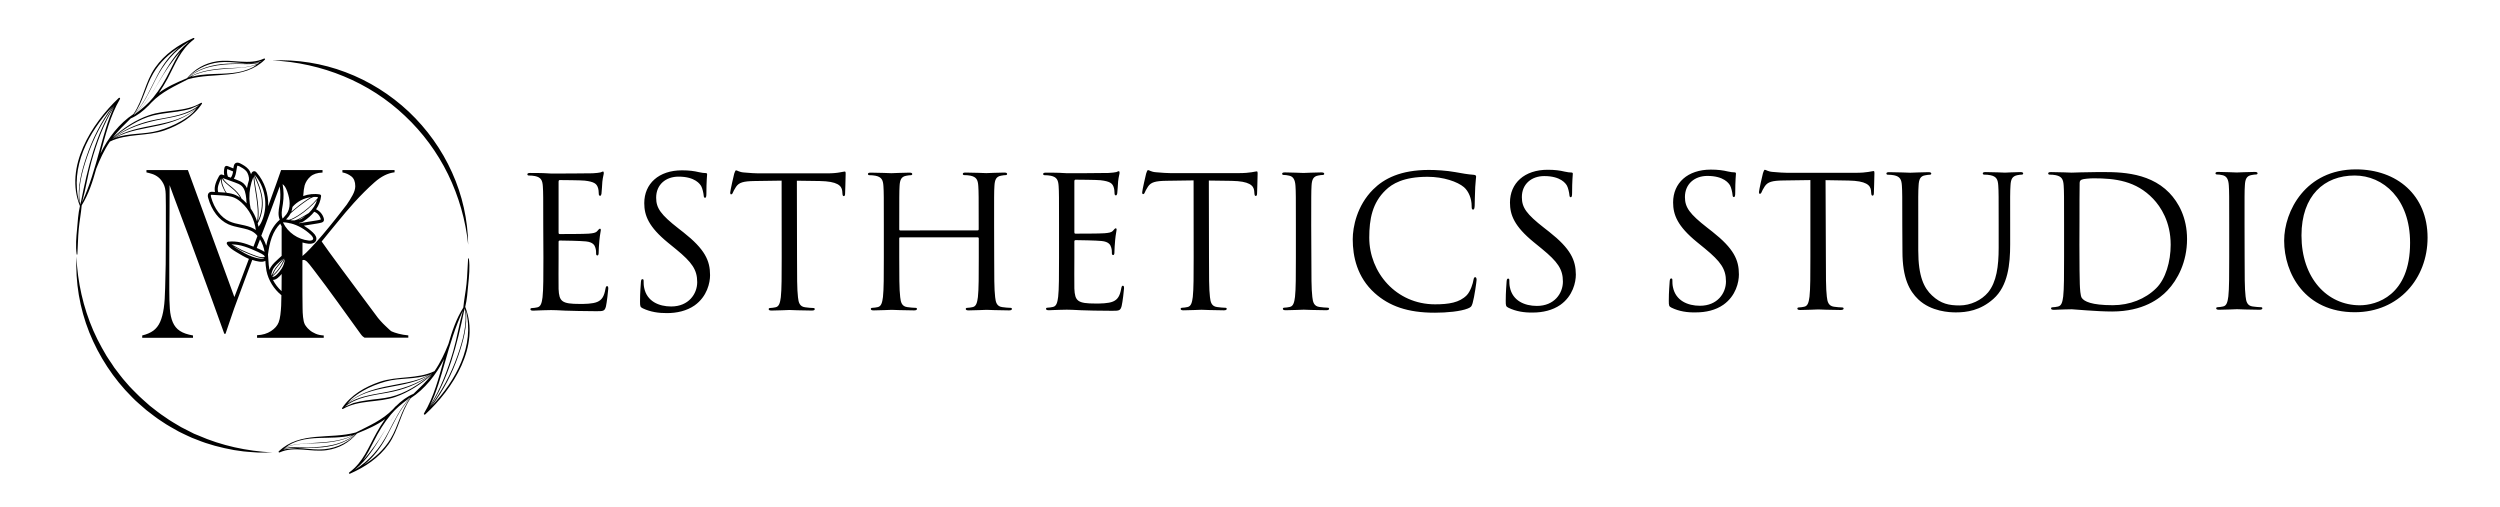
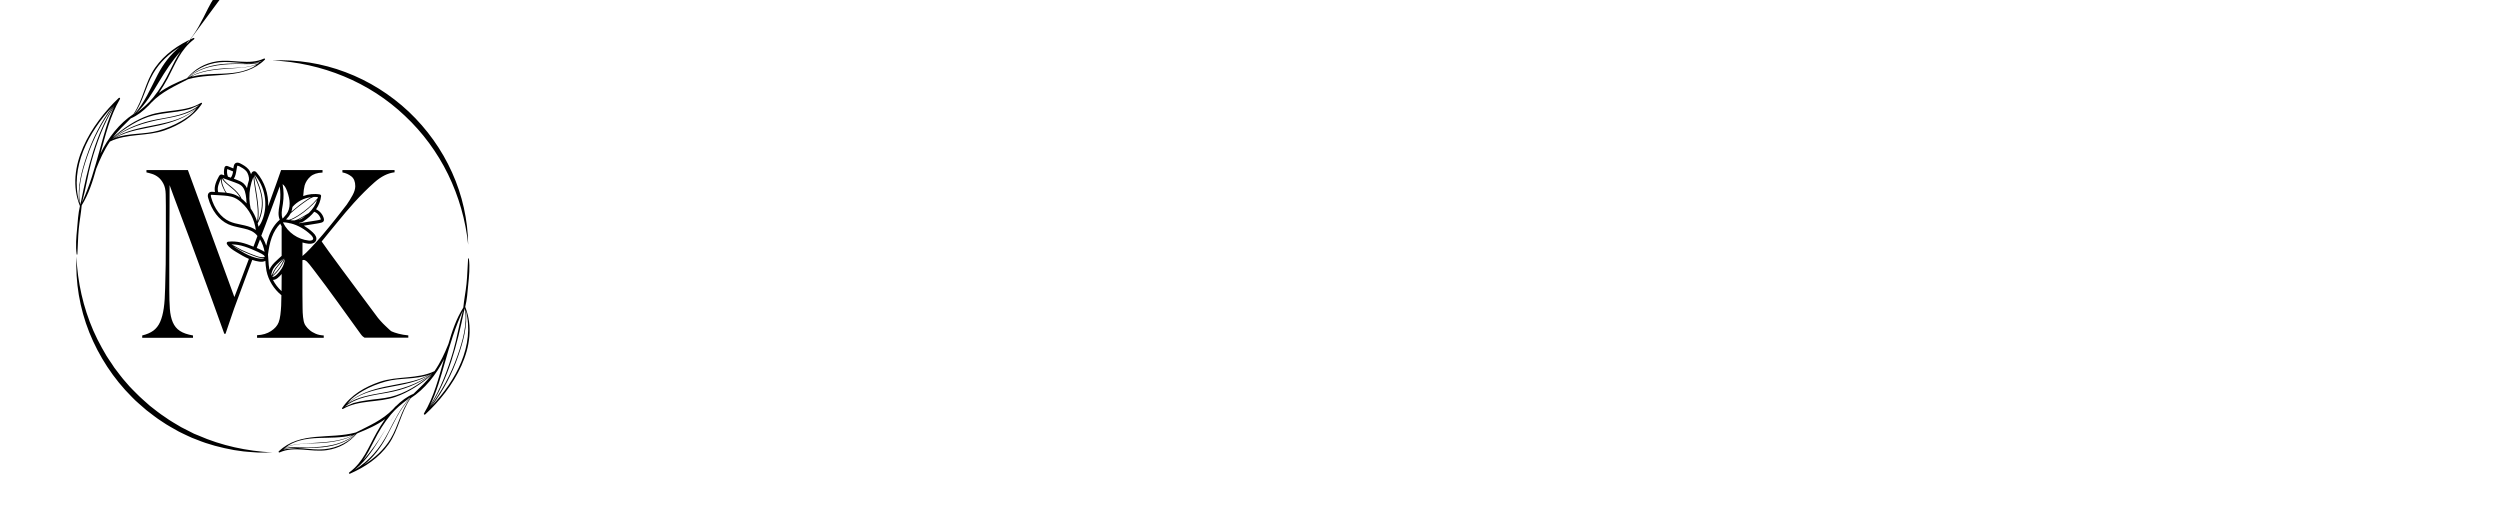
<svg xmlns="http://www.w3.org/2000/svg" version="1.1" id="Layer_1" x="0px" y="0px" viewBox="0 0 313.07 63.45" style="enable-background:new 0 0 313.07 63.45;" xml:space="preserve">
  <style type="text/css">
	.st0{fill:#FFFFFF;}
	.st1{fill:#E6E7E8;}
</style>
-   <path d="M48.95,49.69c-1,0.24-2.04,0.29-3.06,0.45c-0.55,0.08-1.1,0.18-1.63,0.33c-0.08,0.02-0.77,0.35-1.07,0.46  c1.44-1.2,3.59-1.44,5.37-1.76c1.97-0.35,3.78-1.05,5.38-2.21C52.49,48.14,50.72,49.27,48.95,49.69 M43.04,50.96L43.04,50.96z   M44,49.98c0.44-0.39,0.93-0.73,1.44-1.03c0.9-0.52,1.88-0.9,2.88-1.18c1.78-0.49,3.72-0.22,5.44-0.85  c-1.67,0.93-3.7,1.11-5.54,1.51c-1.7,0.37-3.36,0.91-4.66,2.04C43.74,50.26,43.93,50.05,44,49.98 M54.13,46.77  c-1.89,1.4-4.01,2.03-6.31,2.43c-1.41,0.25-3.18,0.52-4.39,1.43c2.94-2.67,7.37-1.74,10.6-3.82C54.07,46.79,54.1,46.78,54.13,46.77   M57.39,44.56c0.6-1.74,1.19-3.8,0.94-5.69c1.16,4.4-1.23,8.79-4.27,11.96C55.51,48.96,56.62,46.8,57.39,44.56 M56.76,43.95  c-0.69,2.38-1.58,4.74-2.9,6.84c0.82-1.71,1.33-3.58,1.85-5.38c0.63-2.22,1.27-4.42,2.26-6.5C57.5,40.56,57.24,42.29,56.76,43.95   M58.11,38.95c0,0,0.01-0.01,0.01-0.01c0.03-0.11,0.06-0.21,0.09-0.32c0.35,1.95-0.28,4.11-0.92,5.92c-0.82,2.34-2,4.53-3.5,6.49  C56.18,47.45,57.24,43.13,58.11,38.95 M45.57,58.21c1.16-0.91,2.07-2.1,2.79-3.43c0.92-1.71,1.67-3.51,3-4.93  c0,0.01,0.01,0.01,0.01,0.01c-1.15,1.5-1.48,3.49-2.46,5.1C48.08,56.32,46.9,57.38,45.57,58.21 M48.94,51.92  c0.64-0.77,1.36-1.35,2.13-1.92c-1.17,1.1-2.02,2.48-2.85,3.85c-0.84,1.37-1.71,2.66-2.76,3.81c0.52-0.74,0.93-1.55,1.36-2.41  C47.41,54.06,48.1,52.93,48.94,51.92 M44.53,58.74c2.9-2.36,3.91-6.35,6.65-8.84c0.05-0.04,0.11-0.08,0.16-0.12  c0,0.01,0,0.02,0,0.03c-1.2,1.26-1.93,2.83-2.74,4.37c-1.04,1.99-2.33,3.5-4.18,4.66C44.46,58.81,44.5,58.78,44.53,58.74   M39.93,56.29c-0.9,0-1.79-0.16-2.68-0.19c-0.09,0-1.31,0.1-1.82,0.2c0.5-0.23,1.11-0.22,1.65-0.23c0.89-0.01,1.78,0.03,2.67-0.01  c1.76-0.08,3.43-0.52,4.79-1.64C43.29,55.64,41.7,56.29,39.93,56.29 M37.45,55.19c0.84-0.25,1.71-0.32,2.59-0.35  c1.28-0.04,2.67,0,3.94-0.31c0.01,0.03,0.03,0.06,0.06,0.04c0.04-0.02,0.09-0.04,0.13-0.05c-1.65,0.82-3.57,0.86-5.39,0.98  c-0.94,0.06-2.06,0.09-2.96,0.5c0.13-0.1,0.24-0.18,0.29-0.21C36.53,55.52,36.99,55.33,37.45,55.19 M35.67,56.11  c1.25-0.66,2.96-0.54,4.3-0.62c1.58-0.09,3.17-0.31,4.54-1.12c0.01-0.01,0.03-0.01,0.04-0.02c-1.74,1.42-3.93,1.66-6.11,1.67  c-0.79,0-2.02-0.17-2.88,0.17C35.59,56.17,35.63,56.14,35.67,56.11 M58.26,38.43c0.22-0.89,0.29-1.84,0.37-2.74  c0.11-1.08,0.23-2.21,0.09-3.29c-0.01-0.06-0.09-0.06-0.1,0c-0.08,1.05-0.09,2.1-0.2,3.15c-0.1,0.99-0.31,1.98-0.4,2.97  c-0.88,1.38-1.41,2.98-1.87,4.57c-0.48,1.19-1,2.32-1.74,3.39c-2.13,1.03-4.63,0.58-6.87,1.34c-1.84,0.63-3.59,1.64-4.7,3.28  c-0.05,0.07,0.04,0.15,0.11,0.11c2.01-1.17,4.43-0.76,6.56-1.5c1.64-0.57,3.25-1.61,4.56-2.79c-0.69,0.89-1.49,1.63-2.29,2.4  c-0.82,0.35-1.55,0.9-2.2,1.55c-0.01,0-0.02,0-0.03,0.01c-0.04,0.05-0.09,0.1-0.14,0.15c-0.06,0.06-0.12,0.13-0.18,0.2  c-1.34,1.39-2.98,2.07-4.67,2.93c-3.26,0.89-6.97-0.19-9.65,2.36c-0.08,0.07,0.02,0.17,0.1,0.14c1.89-0.86,3.95,0.01,5.93-0.29  c1.52-0.22,2.77-0.93,3.76-2.08c0.03-0.01,0.07-0.02,0.1-0.04c0.01,0,0.01-0.01,0.01-0.01c1.17-0.48,2.41-1,3.42-1.76  c-0.4,0.56-0.75,1.14-1.06,1.69c-1.04,1.84-1.66,3.69-3.43,4.99c-0.1,0.07-0.02,0.21,0.09,0.16c1.88-0.83,3.61-1.98,4.82-3.67  c1.26-1.76,1.54-4.06,2.79-5.8c0,0,0.01,0,0.01,0c1.7-1.09,3.19-2.93,4.16-4.89c-0.66,2.32-1.26,4.74-2.52,6.82  c-0.06,0.1,0.08,0.2,0.16,0.12C56.73,48.7,60.18,43.31,58.26,38.43 M14.08,13.35c-1.43,1.89-2.52,4.07-3.27,6.31  c-0.58,1.74-1.15,3.81-0.88,5.69C8.72,20.97,11.07,16.55,14.08,13.35 M19.2,14.45c1-0.25,2.04-0.32,3.05-0.48  c0.55-0.09,1.1-0.19,1.63-0.35c0.08-0.02,0.77-0.36,1.07-0.47c-1.43,1.21-3.58,1.48-5.36,1.81c-1.96,0.37-3.77,1.09-5.36,2.27  C15.67,16.03,17.43,14.89,19.2,14.45 M24.14,14.11c-0.43,0.4-0.92,0.74-1.43,1.04c-0.9,0.53-1.87,0.92-2.87,1.21  c-1.78,0.51-3.72,0.26-5.43,0.91c1.66-0.95,3.69-1.15,5.53-1.57c1.7-0.39,3.35-0.95,4.64-2.09C24.39,13.82,24.21,14.04,24.14,14.11   M14.04,17.42c1.87-1.42,3.99-2.07,6.29-2.5c1.41-0.26,3.17-0.55,4.38-1.47c-2.91,2.7-7.35,1.81-10.57,3.92  C14.11,17.39,14.07,17.41,14.04,17.42 M14.27,13.4c-0.81,1.72-1.29,3.59-1.79,5.4c-0.61,2.22-1.23,4.43-2.2,6.53  c0.46-1.66,0.7-3.4,1.16-5.06C12.11,17.88,12.97,15.51,14.27,13.4 M10.14,25.28c0,0-0.01,0.01-0.01,0.01  c-0.03,0.11-0.06,0.21-0.09,0.32c-0.37-1.94,0.24-4.11,0.86-5.93c0.8-2.35,1.95-4.55,3.44-6.53C11.98,16.76,10.97,21.09,10.14,25.28   M22.49,5.9c-1.15,0.92-2.05,2.12-2.75,3.46c-0.9,1.72-1.63,3.53-2.95,4.96c0-0.01-0.01-0.01-0.01-0.01  c1.13-1.51,1.45-3.5,2.41-5.12C20,7.81,21.16,6.74,22.49,5.9 M19.18,12.22c-0.63,0.78-1.35,1.36-2.11,1.95  c1.16-1.11,1.99-2.5,2.81-3.88c0.82-1.38,1.68-2.68,2.72-3.84C22.1,7.19,21.7,8,21.27,8.87C20.69,10.06,20.02,11.2,19.18,12.22   M23.52,5.35c-2.88,2.39-3.84,6.38-6.56,8.9c-0.05,0.04-0.11,0.08-0.16,0.12c0-0.01,0-0.02,0-0.03c1.19-1.27,1.91-2.84,2.7-4.4  c1.02-2,2.3-3.52,4.13-4.71C23.59,5.28,23.56,5.32,23.52,5.35 M28.15,7.76c0.9-0.01,1.79,0.14,2.69,0.16c0.4,0.01,0.8,0,1.19-0.07  c0.08-0.01,0.53-0.14,0.73-0.22c-0.03,0.02-0.06,0.04-0.1,0.07c-0.48,0.22-1.07,0.23-1.58,0.24c-0.91,0.02-1.81-0.01-2.72,0.04  c-1.77,0.1-3.43,0.55-4.79,1.69C24.8,8.45,26.37,7.78,28.15,7.76 M30.39,8.91c-0.85,0.23-1.72,0.28-2.6,0.32  c-1.2,0.05-2.48,0.04-3.67,0.35c-0.01-0.03-0.04-0.05-0.08-0.04C24,9.55,23.96,9.56,23.92,9.58c1.64-0.84,3.56-0.9,5.38-1.03  c0.91-0.07,1.99-0.11,2.88-0.49c-0.19,0.15-0.37,0.28-0.44,0.32C31.31,8.61,30.85,8.78,30.39,8.91 M32.31,7.95  c-1.24,0.62-2.89,0.52-4.2,0.61c-1.58,0.11-3.17,0.34-4.53,1.16c-0.01,0.01-0.03,0.01-0.04,0.02c1.72-1.43,3.9-1.7,6.09-1.73  C30.4,8,31.61,8.15,32.47,7.83C32.42,7.87,32.37,7.91,32.31,7.95 M9.6,31.85c0.01,0.06,0.09,0.04,0.09-0.01  c0.07-1.05,0.07-2.1,0.17-3.15c0.09-0.99,0.29-1.98,0.37-2.97c0.86-1.39,1.38-2.99,1.82-4.59c0.47-1.19,0.98-2.33,1.71-3.4  c2.12-1.05,4.63-0.63,6.86-1.41c1.83-0.65,3.58-1.68,4.67-3.33c0.05-0.07-0.05-0.16-0.11-0.11c-1.99,1.19-4.42,0.8-6.54,1.56  C17,15,15.41,16.06,14.11,17.25c0.68-0.89,1.47-1.64,2.26-2.42c0.82-0.35,1.55-0.92,2.2-1.58c0.01,0,0.01,0,0.02-0.01  c0.03-0.04,0.07-0.07,0.1-0.11c0.09-0.09,0.17-0.19,0.26-0.28c1.32-1.37,2.93-2.06,4.6-2.93c3.25-0.92,6.97,0.13,9.62-2.45  c0.07-0.07-0.02-0.17-0.1-0.14c-1.88,0.88-3.95,0.04-5.92,0.35c-1.52,0.24-2.76,0.96-3.74,2.12c-0.04,0.02-0.08,0.03-0.12,0.04  c0,0-0.01,0.01-0.01,0.01c-1.16,0.49-2.38,1.02-3.38,1.78c0.41-0.6,0.78-1.22,1.1-1.81C21.97,8,22.58,6.21,24.3,4.92  c0.1-0.07,0.02-0.21-0.09-0.16c-1.87,0.85-3.59,2.01-4.78,3.71c-1.25,1.77-1.5,4.07-2.73,5.83c0,0-0.01,0-0.01,0  c-1.69,1.11-3.17,2.96-4.11,4.93c0.63-2.33,1.22-4.75,2.45-6.84c0.06-0.1-0.08-0.2-0.16-0.12c-3.44,3.25-6.83,8.67-4.86,13.53  c-0.22,0.94-0.28,1.95-0.36,2.89C9.55,29.72,9.45,30.81,9.6,31.85 M50.71,14.51c2.22,2.08,4.06,4.58,5.4,7.32  c1.34,2.75,2.2,5.74,2.52,8.82c-0.04-3.1-0.73-6.2-2.02-9.05c-1.28-2.86-3.14-5.45-5.42-7.61c-2.29-2.15-4.99-3.85-7.92-4.95  c-2.92-1.11-6.07-1.61-9.16-1.47c3.09,0.14,6.13,0.82,8.95,1.99C45.9,10.73,48.5,12.41,50.71,14.51 M24.29,54.31  c-0.18-0.08-0.35-0.18-0.53-0.27c-0.35-0.18-0.71-0.35-1.06-0.54c-0.68-0.41-1.38-0.79-2.02-1.26c-0.67-0.43-1.28-0.93-1.91-1.42  l-0.89-0.79c-0.3-0.26-0.58-0.54-0.86-0.82c-0.27-0.29-0.57-0.55-0.83-0.85l-0.78-0.9c-0.26-0.3-0.48-0.63-0.73-0.94l-0.36-0.47  L14,45.56c-0.22-0.33-0.45-0.65-0.66-0.99l-0.59-1.03c-0.39-0.69-0.74-1.41-1.06-2.13c-1.27-2.92-1.98-6.08-2.12-9.29  c-0.06,1.61,0.03,3.23,0.3,4.82c0.27,1.6,0.71,3.17,1.31,4.68c1.21,3.01,3.03,5.8,5.34,8.1c0.29,0.29,0.57,0.58,0.89,0.84  c0.31,0.27,0.61,0.54,0.92,0.8c0.65,0.49,1.28,1.01,1.97,1.44c0.67,0.47,1.39,0.84,2.1,1.25c0.36,0.19,0.73,0.35,1.1,0.53  c0.18,0.08,0.37,0.17,0.55,0.25l0.57,0.22c1.5,0.62,3.09,1.02,4.68,1.31l1.2,0.17c0.4,0.05,0.81,0.06,1.21,0.1l0.6,0.04  c0.2,0.01,0.4,0,0.6,0l1.21-0.01c-3.21-0.17-6.38-0.85-9.29-2.13L24.29,54.31z M28.9,22.25l-0.36-0.13c0-0.01,0-0.01,0-0.02  c-0.12-0.3-0.14-0.63-0.08-0.93l0.73,0.3C29.14,21.77,29.07,22.04,28.9,22.25 M29.42,22.85c0.3,0.11,0.61,0.22,0.84,0.43  c0.4,0.36,0.51,0.97,0.58,1.6c0.01,0.2,0.02,0.39,0.05,0.59c-0.12-0.13-0.25-0.26-0.38-0.38c-0.09-0.08-0.18-0.16-0.27-0.23  c-0.23-0.54-0.68-0.98-1.1-1.34c-0.12-0.1-0.23-0.19-0.34-0.28c-0.36-0.29-0.68-0.55-0.92-0.95L29.42,22.85z M29.61,21.31  c0.02-0.15,0.05-0.31,0.08-0.46c0-0.02,0.02-0.08,0.03-0.09c0.01-0.01,0.09-0.02,0.25,0.06c0.29,0.15,0.63,0.34,0.87,0.61  c0.21,0.23,0.38,0.78,0.34,1.11c-0.11,0.33-0.19,0.68-0.25,1.02c-0.1-0.21-0.23-0.4-0.41-0.57c-0.29-0.26-0.65-0.39-0.97-0.51  l-0.27-0.1C29.49,22.06,29.55,21.68,29.61,21.31 M31.73,22.16c0.06,0.59,0.15,1.16,0.25,1.76c0.04,0.25,0.08,0.51,0.12,0.77  c0.14,0.96,0.28,2.13,0.09,3.04c-0.18-0.58-0.45-1.12-0.8-1.62c0,0,0,0,0,0c-0.09-0.41-0.15-0.82-0.16-1.23c0,0,0-0.01,0-0.01v-0.01  C31.21,23.93,31.38,23.01,31.73,22.16 M31.81,21.98c0.15,0.31,0.28,0.62,0.41,0.93c0.28,0.69,0.44,1.25,0.52,1.78  c0.15,1.02-0.01,2.06-0.44,2.99c0.17-0.91,0.04-2.07-0.1-3.01c-0.04-0.26-0.08-0.51-0.12-0.77C31.97,23.25,31.87,22.63,31.81,21.98  C31.81,21.98,31.81,21.98,31.81,21.98 M31.87,21.86L31.87,21.86c1.34,1.52,1.73,3.81,0.98,5.69c-0.14,0.36-0.3,0.63-0.48,0.84  c-0.03-0.14-0.06-0.28-0.1-0.42c0.1-0.18,0.18-0.36,0.26-0.55c0.34-0.86,0.45-1.81,0.31-2.73c-0.08-0.53-0.24-1.11-0.52-1.8  C32.18,22.53,32.03,22.2,31.87,21.86C31.87,21.86,31.87,21.86,31.87,21.86 M33.79,26.69c0.38-1.03,0.8-2.15,1.24-3.35  c0.1,0.7,0.11,1.4,0.01,2.1c-0.02,0.1-0.03,0.21-0.05,0.31c-0.1,0.59-0.2,1.19,0.04,1.76c0,0,0,0.01,0,0.01  c-0.58,0.5-1.05,1.2-1.36,2.05c-0.15,0.4-0.25,0.8-0.33,1.2c-0.19-0.59-0.48-1.13-0.88-1.58c0.09,0.11,0.18,0.22,0.26,0.33  C33.08,28.61,33.44,27.66,33.79,26.69 M35.27,28.34v2.65v1.05l-0.4,0.37c-0.35,0.32-0.71,0.64-0.97,1.06  c-0.04,0.07-0.1,0.18-0.16,0.33c-0.08-0.41-0.11-0.83-0.13-1.24c-0.01-0.23-0.03-0.45-0.05-0.68c0.09-0.71,0.22-1.45,0.48-2.16  c0.25-0.69,0.62-1.28,1.06-1.72c0.01,0.03,0.02,0.06,0.04,0.1C35.18,28.18,35.22,28.26,35.27,28.34 M35.38,25.82  c0.02-0.11,0.04-0.21,0.05-0.32c0.12-0.81,0.11-1.63-0.04-2.44c0.23,0.16,0.42,0.46,0.58,0.92c0.2,0.58,0.3,1.05,0.3,1.48  c0.01,0.53-0.14,1.02-0.4,1.37c-0.09,0.12-0.19,0.22-0.29,0.34c-0.06,0.06-0.12,0.12-0.17,0.19c-0.01,0-0.02-0.01-0.03-0.01  C35.2,26.88,35.29,26.34,35.38,25.82 M38.5,25.07c0.25-0.17,0.52-0.33,0.8-0.41c0.17,0,0.34,0,0.51,0.02  c-0.01,0.05-0.02,0.09-0.03,0.14c-0.7,0.84-1.53,1.57-2.46,2.16c-0.32,0.2-0.71,0.43-1.14,0.55c-0.12-0.02-0.24-0.04-0.36-0.05  c0.01-0.01,0.02-0.02,0.04-0.04c0.11-0.12,0.22-0.24,0.32-0.37c0.08-0.11,0.15-0.23,0.22-0.36C37.06,26.11,37.77,25.56,38.5,25.07   M36.63,25.91C36.63,25.91,36.63,25.91,36.63,25.91c0.59-0.68,1.44-1.12,2.33-1.22c-0.18,0.09-0.35,0.19-0.51,0.3  c-0.68,0.46-1.34,0.97-1.96,1.51C36.55,26.31,36.6,26.11,36.63,25.91 M38.67,26.68c-0.36,0.22-0.72,0.44-1.09,0.64  c-0.21,0.11-0.44,0.22-0.68,0.28c-0.13,0.01-0.26,0.01-0.37,0c-0.05-0.01-0.1-0.02-0.15-0.04c0.37-0.13,0.71-0.33,0.99-0.51  c0.88-0.56,1.66-1.24,2.34-2.02C39.54,25.62,39.18,26.18,38.67,26.68 M37.33,27.54c0.1-0.04,0.19-0.09,0.28-0.14  c0.22-0.11,0.43-0.23,0.64-0.36c-0.14,0.11-0.29,0.22-0.45,0.33C37.7,27.44,37.53,27.5,37.33,27.54 M40.18,27.48  c-0.01,0-0.01,0.01-0.02,0.01c-0.18,0.06-0.37,0.09-0.55,0.12l-2.11,0.34c-0.01,0-0.01,0-0.02,0.01c-0.02-0.01-0.04-0.02-0.05-0.03  c0.23-0.05,0.45-0.12,0.59-0.22c0.53-0.35,0.98-0.75,1.33-1.19C39.75,26.66,40.07,27.02,40.18,27.48 M38.91,29.39  c0.09,0.09,0.4,0.39,0.28,0.59c-0.09,0.17-0.41,0.16-0.55,0.14c-1.33-0.14-2.58-1-3.17-2.2c-0.02-0.03-0.03-0.06-0.03-0.08  c0.24,0,0.47,0.03,0.71,0.08c0.08,0.03,0.17,0.05,0.28,0.06C37.3,28.2,38.15,28.68,38.91,29.39 M35.24,33.69  c-0.33,0.5-0.81,1-1.06,0.97c-0.04,0-0.07-0.01-0.09-0.02c0.69-0.56,1.23-1.3,1.55-2.13c0.01-0.02,0.02-0.05,0.03-0.07  C35.64,32.87,35.49,33.31,35.24,33.69 M35.27,34.6c0,0.6,0,1.22-0.01,1.86c-0.44-0.4-0.81-0.88-1.08-1.41  c0.39,0.02,0.81-0.39,1.09-0.74V34.6z M35.6,32.34c-0.29,0.83-0.81,1.57-1.47,2.15c0.02-0.05,0.04-0.09,0.06-0.14  c0.11-0.24,0.22-0.49,0.38-0.7c0.15-0.21,0.32-0.41,0.48-0.6C35.24,32.82,35.43,32.59,35.6,32.34 M34.97,32.99  c-0.16,0.19-0.33,0.4-0.48,0.6c-0.16,0.22-0.28,0.47-0.39,0.72c-0.03,0.07-0.07,0.14-0.1,0.21c-0.04-0.15,0.02-0.39,0.1-0.6  c0.04-0.1,0.08-0.19,0.12-0.26c0.23-0.37,0.57-0.68,0.9-0.98l0.32-0.3C35.3,32.59,35.13,32.79,34.97,32.99 M32.09,32.05  c-0.61-0.22-1.23-0.47-1.82-0.75c-0.19-0.09-0.38-0.2-0.59-0.32c-0.23-0.14-0.47-0.27-0.7-0.37c1.11-0.03,2.2,0.43,3.32,0.94  l0.06,0.03c0.19,0.09,0.68,0.31,0.78,0.51c0,0.02,0.01,0.05,0.02,0.07C32.84,32.28,32.46,32.18,32.09,32.05 M31.6,32.15  c-0.65-0.23-1.25-0.59-1.84-0.95c-0.19-0.11-0.38-0.24-0.56-0.38c0.15,0.08,0.29,0.16,0.44,0.25c0.2,0.12,0.4,0.23,0.6,0.33  c0.6,0.28,1.21,0.53,1.83,0.75c0.36,0.13,0.72,0.22,1.05,0.14C33.01,32.39,32.67,32.52,31.6,32.15 M32.15,31.05  c0.11-0.28,0.21-0.56,0.32-0.83c0.03-0.08,0.06-0.16,0.09-0.24c0.28,0.46,0.48,0.99,0.57,1.56c-0.18-0.12-0.4-0.23-0.6-0.32  l-0.06-0.03C32.36,31.14,32.25,31.1,32.15,31.05C32.15,31.05,32.15,31.05,32.15,31.05 M30.64,28.23c-0.17-0.04-0.34-0.08-0.51-0.11  c-0.5-0.1-0.96-0.2-1.4-0.4c-1.06-0.48-1.9-1.59-2.3-3.04c-0.04-0.13-0.03-0.21-0.02-0.25c0-0.01,0.01-0.02,0.01-0.02  c0.03-0.02,0.11-0.01,0.15-0.01l1.05,0.06c0.59,0.04,1.21,0.07,1.75,0.31c0.29,0.13,0.57,0.32,0.88,0.6  c0.98,0.89,1.62,2.12,1.79,3.43C31.65,28.52,31.19,28.36,30.64,28.23 M27.69,22.37c-0.07,0.45,0.12,0.91,0.35,1.37  c0.06,0.12,0.13,0.26,0.22,0.38c-0.21-0.02-0.41-0.03-0.61-0.04l-0.33-0.02C27.16,23.51,27.42,22.88,27.69,22.37 M27.79,22.35  c0.25,0.41,0.59,0.68,0.94,0.97c0.11,0.09,0.22,0.18,0.34,0.28c0.38,0.32,0.77,0.7,1,1.15c-0.18-0.13-0.36-0.24-0.55-0.32  c-0.36-0.16-0.75-0.24-1.13-0.28c-0.12-0.13-0.2-0.3-0.27-0.44C27.91,23.24,27.72,22.79,27.79,22.35 M28.18,20.86  c-0.05,0.05-0.07,0.12-0.07,0.15c-0.08,0.31-0.09,0.64-0.02,0.95l-0.23-0.08c-0.03-0.01-0.08-0.03-0.15-0.03  c-0.18,0.01-0.26,0.17-0.29,0.22c-0.32,0.57-0.65,1.28-0.5,1.97l-0.31-0.02c-0.1-0.01-0.25-0.01-0.39,0.08  c-0.13,0.09-0.27,0.28-0.15,0.69c0.43,1.56,1.35,2.76,2.51,3.29c0.48,0.22,0.99,0.32,1.48,0.43c0.17,0.04,0.33,0.07,0.5,0.11  c0.66,0.15,1.17,0.35,1.58,0.8c0,0,0,0,0,0.01c0.04,0.04,0.06,0.08,0.1,0.12c-0.16,0.43-0.33,0.88-0.5,1.34  c-1.05-0.44-2.09-0.76-3.18-0.62c-0.07,0.01-0.12,0.05-0.15,0.11c-0.03,0.06-0.02,0.13,0.01,0.19c0.28,0.45,0.74,0.73,1.15,0.98  c0.51,0.31,1.04,0.63,1.6,0.87c-0.59,1.59-1.2,3.18-1.82,4.78L23.53,21.3h-5.19v0.29c0.19,0.04,0.43,0.1,0.71,0.19  c0.28,0.09,0.54,0.23,0.78,0.42c0.24,0.19,0.45,0.46,0.63,0.8c0.18,0.34,0.28,0.78,0.29,1.33c0.02,0.56,0.02,1.04,0.02,1.43v1.14  v1.11v1.43c0,1.3-0.01,2.52-0.02,3.66c-0.02,1.14-0.04,2.13-0.07,2.96c-0.02,0.99-0.07,1.83-0.17,2.52  c-0.1,0.69-0.25,1.27-0.46,1.74c-0.21,0.47-0.5,0.83-0.85,1.09c-0.36,0.26-0.82,0.46-1.39,0.6v0.29h6.36v-0.29  c-0.7-0.12-1.25-0.31-1.64-0.57c-0.4-0.26-0.69-0.62-0.89-1.08c-0.2-0.46-0.32-1.02-0.37-1.69c-0.05-0.67-0.07-1.46-0.07-2.38v-3.74  c0-1.07,0-2.09,0.01-3.05c0.01-0.96,0.02-1.94,0.02-2.92c0.01-0.98,0.01-2.11,0.01-3.4c0.08,0.21,0.23,0.62,0.45,1.23  c0.22,0.6,0.5,1.35,0.84,2.25c0.34,0.89,0.72,1.92,1.15,3.06c0.42,1.15,0.88,2.38,1.36,3.69c0.49,1.31,0.99,2.68,1.5,4.1  c0.51,1.42,1.03,2.85,1.55,4.29h0.15c0.03-0.12,0.11-0.35,0.24-0.71c0.13-0.36,0.27-0.76,0.41-1.2c0.15-0.44,0.29-0.86,0.44-1.28  c0.15-0.42,0.26-0.72,0.34-0.92c0.54-1.44,1.03-2.76,1.47-3.95c0.15-0.4,0.3-0.8,0.45-1.19c0.55,0.18,1.23,0.35,1.64,0.12  c0.03,0.41,0.06,0.83,0.14,1.25c0.24,1.19,0.93,2.28,1.87,3.05c-0.01,0.43-0.02,0.87-0.03,1.31c-0.02,0.39-0.05,0.77-0.1,1.15  c-0.05,0.38-0.12,0.7-0.22,0.95c-0.16,0.41-0.48,0.77-0.95,1.08c-0.47,0.31-1.06,0.49-1.75,0.52v0.32h8.35v-0.29  c-0.39-0.02-0.73-0.09-1.02-0.22c-0.29-0.13-0.54-0.27-0.73-0.44c-0.19-0.16-0.35-0.32-0.45-0.47c-0.11-0.15-0.17-0.24-0.18-0.28  c-0.1-0.21-0.17-0.51-0.21-0.89c-0.04-0.38-0.06-0.75-0.06-1.12c-0.02-1.15-0.02-2.24-0.02-3.27v-2.74  c0.08-0.02,0.14-0.03,0.16-0.03c0.11,0,0.25,0.07,0.4,0.2c0.15,0.14,0.44,0.49,0.86,1.05c1.01,1.32,1.98,2.63,2.91,3.92  c0.93,1.29,1.92,2.66,2.96,4.1c0.1,0.14,0.19,0.24,0.27,0.31c0.08,0.07,0.15,0.12,0.22,0.16h5.48v-0.29  c-0.46-0.04-0.86-0.11-1.23-0.21c-0.36-0.1-0.65-0.19-0.86-0.29c-0.05-0.02-0.15-0.1-0.29-0.23c-0.15-0.14-0.32-0.3-0.51-0.48  c-0.19-0.18-0.4-0.39-0.61-0.63c-0.21-0.23-0.4-0.47-0.56-0.7c-0.68-0.91-1.39-1.87-2.13-2.86c-0.74-0.99-1.43-1.93-2.08-2.8  c-0.65-0.88-1.21-1.64-1.68-2.29c-0.47-0.65-0.77-1.07-0.9-1.27c0.28-0.35,0.58-0.72,0.91-1.12c0.33-0.4,0.67-0.81,1.02-1.24  c0.35-0.43,0.7-0.86,1.06-1.28c0.36-0.43,0.71-0.83,1.05-1.2c0.88-0.97,1.74-1.83,2.58-2.57c0.84-0.74,1.68-1.16,2.51-1.25V21.3  h-6.53v0.29c0.42,0.08,0.79,0.24,1.12,0.5c0.32,0.25,0.49,0.66,0.49,1.23c0,0.33-0.11,0.7-0.33,1.11c-0.22,0.41-0.47,0.81-0.74,1.2  c-0.39,0.51-0.85,1.1-1.39,1.78c-0.54,0.68-1.08,1.34-1.62,1.98c-0.54,0.64-1.06,1.22-1.56,1.74c-0.37,0.39-0.68,0.69-0.94,0.9  l-0.03,0.05v-1.71c0.24,0.07,0.49,0.12,0.74,0.15c0.46,0.05,0.79-0.08,0.93-0.35c0.01-0.02,0.02-0.04,0.03-0.06  c0.12-0.3-0.02-0.65-0.39-0.99c-0.36-0.34-0.74-0.62-1.14-0.86l1.62-0.26c0.2-0.03,0.41-0.07,0.61-0.13  c0.06-0.02,0.21-0.07,0.27-0.22c0,0,0-0.01,0-0.01c0.03-0.09,0.02-0.17,0.01-0.24c-0.12-0.52-0.49-0.97-0.98-1.19  c0.17-0.26,0.32-0.52,0.42-0.8c0.11-0.28,0.18-0.57,0.21-0.85c0.01-0.1-0.06-0.19-0.16-0.21c-0.69-0.12-1.42-0.04-2.08,0.2  c0.04-0.59,0.1-1.04,0.18-1.33c0.13-0.43,0.37-0.8,0.72-1.11c0.35-0.31,0.86-0.48,1.52-0.5V21.3h-5.19  c-0.05,0.16-0.25,0.72-0.6,1.71c-0.28,0.78-0.62,1.72-1.02,2.82c0.07-1.52-0.44-3.08-1.45-4.23c-0.04-0.05-0.15-0.17-0.32-0.16  c-0.2,0.01-0.29,0.2-0.32,0.26c-0.02,0.04-0.04,0.08-0.05,0.12c-0.08-0.25-0.2-0.49-0.34-0.64c-0.28-0.32-0.65-0.53-0.98-0.7  c-0.4-0.21-0.62-0.08-0.71,0.02c-0.08,0.08-0.11,0.18-0.13,0.27c-0.02,0.1-0.04,0.21-0.06,0.32l-0.66-0.27  C28.36,20.72,28.24,20.8,28.18,20.86" />
-   <path d="M295.52,38.23c2.05,0,6.3-1.19,6.29-7.83c0-5.48-3.34-8.42-6.94-8.42c-3.81,0-6.66,2.51-6.66,7.51  C288.21,34.81,291.41,38.23,295.52,38.23 M295.03,21.21c5.13,0,8.97,3.23,8.97,8.55c0,5.11-3.6,9.33-9.1,9.34  c-6.25,0-8.86-4.85-8.86-8.96C286.04,26.44,288.73,21.21,295.03,21.21 M281.09,32.17c0,2.19,0,3.99,0.12,4.95  c0.07,0.66,0.21,1.17,0.89,1.26c0.32,0.05,0.82,0.09,1.03,0.09c0.14,0,0.18,0.07,0.18,0.14c0,0.11-0.11,0.18-0.36,0.18  c-1.26,0-2.69-0.07-2.81-0.07c-0.11,0-1.55,0.07-2.24,0.07c-0.25,0-0.37-0.05-0.37-0.18c0-0.07,0.05-0.14,0.18-0.14  c0.21,0,0.48-0.05,0.68-0.09c0.46-0.09,0.57-0.59,0.66-1.26c0.11-0.96,0.11-2.76,0.11-4.95l0-4.02c0-3.56,0-4.2-0.05-4.93  c-0.05-0.78-0.27-1.16-0.78-1.28c-0.25-0.07-0.55-0.09-0.71-0.09c-0.09,0-0.18-0.05-0.18-0.14c0-0.14,0.11-0.18,0.36-0.18  c0.75,0,2.19,0.07,2.3,0.07c0.11,0,1.55-0.07,2.24-0.07c0.25,0,0.37,0.05,0.37,0.18c0,0.09-0.09,0.14-0.18,0.14  c-0.16,0-0.3,0.02-0.57,0.07c-0.62,0.11-0.8,0.5-0.84,1.3c-0.05,0.73-0.04,1.37-0.04,4.93L281.09,32.17z M260.4,30.63  c0,2.42,0.03,4.52,0.05,4.95c0.02,0.57,0.07,1.48,0.25,1.73c0.3,0.43,1.19,0.91,3.88,0.91c2.12,0,4.08-0.78,5.43-2.12  c1.19-1.16,1.82-3.35,1.82-5.45c0-2.9-1.26-4.77-2.19-5.75c-2.15-2.26-4.75-2.57-7.46-2.57c-0.46,0-1.3,0.07-1.48,0.16  c-0.21,0.09-0.27,0.21-0.27,0.46c-0.02,0.78-0.02,3.1-0.02,4.86L260.4,30.63z M258.48,28.17c0-3.56,0-4.2-0.05-4.93  c-0.05-0.78-0.23-1.14-0.98-1.3c-0.18-0.05-0.57-0.07-0.78-0.07c-0.09,0-0.18-0.05-0.18-0.14c0-0.14,0.11-0.18,0.36-0.18  c1.03,0,2.46,0.07,2.58,0.07c0.27,0,1.71-0.07,3.08-0.07c2.26,0,6.43-0.21,9.15,2.6c1.14,1.19,2.22,3.08,2.22,5.79  c0,2.87-1.18,5.09-2.46,6.44c-0.98,1.03-3.03,2.62-6.91,2.63c-0.98,0-2.19-0.07-3.17-0.14c-1-0.07-1.78-0.14-1.89-0.14  c-0.05,0-0.43,0-0.91,0.02c-0.46,0-0.98,0.05-1.32,0.05c-0.25,0-0.37-0.05-0.37-0.18c0-0.07,0.05-0.14,0.18-0.14  c0.21,0,0.48-0.05,0.68-0.09c0.46-0.09,0.57-0.59,0.66-1.26c0.11-0.96,0.11-2.76,0.11-4.95L258.48,28.17z M238.22,28.18  c0-3.56,0-4.2-0.05-4.93c-0.05-0.78-0.23-1.14-0.98-1.3c-0.18-0.05-0.57-0.07-0.78-0.07c-0.09,0-0.18-0.05-0.18-0.14  c0-0.14,0.11-0.18,0.37-0.18c1.03,0,2.42,0.07,2.62,0.07s1.57-0.07,2.26-0.07c0.25,0,0.37,0.05,0.37,0.18  c0,0.09-0.09,0.14-0.18,0.14c-0.16,0-0.3,0.02-0.57,0.07c-0.62,0.09-0.8,0.5-0.84,1.3c-0.05,0.73-0.05,1.37-0.04,4.93l0,3.19  c0,3.28,0.73,4.7,1.72,5.63c1.12,1.05,2.14,1.25,3.45,1.25c1.39,0,2.76-0.66,3.58-1.64c1.05-1.3,1.32-3.24,1.32-5.59l0-2.85  c0-3.56,0-4.2-0.05-4.93c-0.05-0.78-0.23-1.14-0.98-1.3c-0.18-0.05-0.57-0.07-0.78-0.07c-0.09,0-0.18-0.05-0.18-0.14  c0-0.14,0.11-0.18,0.36-0.18c1.03,0,2.28,0.07,2.42,0.07c0.16,0,1.23-0.07,1.92-0.07c0.25,0,0.36,0.05,0.36,0.18  c0,0.09-0.09,0.14-0.18,0.14c-0.16,0-0.3,0.02-0.57,0.07c-0.62,0.14-0.8,0.5-0.84,1.3c-0.05,0.73-0.05,1.37-0.04,4.93l0,2.44  c0,2.46-0.27,5.2-2.1,6.82c-1.64,1.46-3.35,1.69-4.7,1.69c-0.78,0-3.08-0.09-4.7-1.62c-1.12-1.07-1.99-2.67-1.99-6L238.22,28.18z   M228.65,32.2c0,2.19,0,3.99,0.12,4.95c0.07,0.66,0.21,1.16,0.89,1.26c0.32,0.05,0.82,0.09,1.03,0.09c0.14,0,0.18,0.07,0.18,0.14  c0,0.11-0.11,0.18-0.37,0.18c-1.26,0-2.69-0.07-2.81-0.07c-0.11,0-1.55,0.07-2.24,0.07c-0.25,0-0.37-0.05-0.37-0.18  c0-0.07,0.05-0.14,0.18-0.14c0.21,0,0.48-0.05,0.68-0.09c0.46-0.09,0.57-0.59,0.66-1.26c0.11-0.96,0.11-2.76,0.11-4.95l0-9.65  l-3.38,0.05c-1.41,0.02-1.96,0.18-2.33,0.73c-0.25,0.39-0.32,0.55-0.39,0.71c-0.07,0.18-0.14,0.23-0.23,0.23  c-0.07,0-0.11-0.07-0.11-0.21c0-0.23,0.45-2.19,0.5-2.37c0.05-0.14,0.14-0.43,0.23-0.43c0.16,0,0.39,0.23,1,0.27  c0.66,0.07,1.53,0.11,1.8,0.11l8.56,0c0.73,0,1.26-0.05,1.62-0.11c0.34-0.05,0.55-0.11,0.64-0.11c0.11,0,0.11,0.14,0.11,0.27  c0,0.68-0.07,2.26-0.07,2.51c0,0.2-0.07,0.3-0.16,0.3c-0.11,0-0.16-0.07-0.18-0.39l-0.02-0.25c-0.07-0.68-0.62-1.21-2.81-1.25  l-2.88-0.05L228.65,32.2z M209.32,38.53c-0.32-0.16-0.34-0.25-0.34-0.87c0-1.14,0.09-2.05,0.11-2.42c0.02-0.25,0.07-0.37,0.18-0.37  c0.14,0,0.16,0.07,0.16,0.25c0,0.21,0,0.53,0.07,0.84c0.34,1.69,1.85,2.33,3.38,2.33c2.19,0,3.26-1.58,3.26-3.04  c0-1.57-0.66-2.49-2.62-4.11l-1.03-0.84c-2.42-1.98-2.97-3.4-2.97-4.95c0-2.44,1.82-4.11,4.72-4.11c0.89,0,1.55,0.09,2.12,0.23  c0.43,0.09,0.61,0.11,0.8,0.11c0.18,0,0.23,0.05,0.23,0.16c0,0.11-0.09,0.87-0.09,2.42c0,0.36-0.05,0.52-0.16,0.52  c-0.14,0-0.16-0.11-0.18-0.3c-0.02-0.27-0.16-0.89-0.3-1.14c-0.14-0.25-0.75-1.21-2.85-1.21c-1.57,0-2.81,0.98-2.81,2.65  c0,1.3,0.6,2.12,2.79,3.83l0.64,0.5c2.69,2.12,3.33,3.53,3.33,5.36c0,0.94-0.36,2.67-1.94,3.79c-0.98,0.69-2.21,0.96-3.45,0.96  C211.31,39.15,210.26,38.99,209.32,38.53 M188.9,38.54c-0.32-0.16-0.34-0.25-0.34-0.87c0-1.14,0.09-2.05,0.11-2.42  c0.02-0.25,0.07-0.36,0.18-0.36c0.14,0,0.16,0.07,0.16,0.25c0,0.21,0,0.52,0.07,0.84c0.34,1.69,1.85,2.33,3.38,2.33  c2.19,0,3.26-1.58,3.26-3.04c0-1.57-0.66-2.49-2.63-4.11l-1.03-0.84c-2.42-1.98-2.97-3.4-2.97-4.95c0-2.44,1.82-4.11,4.72-4.11  c0.89,0,1.55,0.09,2.12,0.23c0.43,0.09,0.62,0.11,0.8,0.11c0.18,0,0.23,0.05,0.23,0.16c0,0.11-0.09,0.87-0.09,2.42  c0,0.37-0.05,0.52-0.16,0.52c-0.14,0-0.16-0.11-0.18-0.3c-0.02-0.27-0.16-0.89-0.3-1.14c-0.14-0.25-0.75-1.21-2.85-1.21  c-1.57,0-2.81,0.98-2.8,2.65c0,1.3,0.59,2.12,2.78,3.83l0.64,0.5c2.69,2.12,3.33,3.54,3.34,5.36c0,0.94-0.36,2.67-1.94,3.79  c-0.98,0.68-2.21,0.96-3.45,0.96C190.89,39.16,189.84,39,188.9,38.54 M172.16,36.71c-2.21-1.98-2.76-4.58-2.76-6.75  c0-1.53,0.52-4.2,2.55-6.23c1.37-1.37,3.44-2.44,6.96-2.45c0.91,0,2.19,0.07,3.31,0.27c0.87,0.16,1.6,0.29,2.33,0.34  c0.25,0.02,0.3,0.11,0.3,0.25c0,0.18-0.07,0.46-0.11,1.28c-0.05,0.75-0.05,2.01-0.07,2.35c-0.02,0.34-0.07,0.48-0.2,0.48  c-0.16,0-0.18-0.16-0.18-0.48c0-0.89-0.37-1.82-0.96-2.33c-0.8-0.68-2.56-1.3-4.56-1.3c-3.03,0-4.45,0.89-5.25,1.67  c-1.67,1.6-2.05,3.63-2.05,5.95c0,4.36,3.36,8.35,8.24,8.35c1.71,0,3.06-0.21,3.97-1.14c0.48-0.5,0.78-1.51,0.84-1.92  c0.05-0.25,0.09-0.34,0.23-0.34c0.11,0,0.16,0.16,0.16,0.34c0,0.16-0.27,2.14-0.5,2.92c-0.14,0.43-0.18,0.48-0.59,0.66  c-0.91,0.37-2.65,0.53-4.11,0.53C176.27,39.17,173.96,38.32,172.16,36.71 M164.22,32.24c0,2.19,0,3.99,0.12,4.95  c0.07,0.66,0.21,1.16,0.89,1.25c0.32,0.05,0.82,0.09,1.03,0.09c0.14,0,0.18,0.07,0.18,0.14c0,0.11-0.11,0.18-0.37,0.18  c-1.25,0-2.69-0.07-2.81-0.07c-0.11,0-1.55,0.07-2.24,0.07c-0.25,0-0.37-0.05-0.37-0.18c0-0.07,0.05-0.14,0.18-0.14  c0.21,0,0.48-0.05,0.68-0.09c0.46-0.09,0.57-0.59,0.66-1.26c0.11-0.96,0.11-2.76,0.11-4.95l0-4.02c0-3.56,0-4.2-0.05-4.93  c-0.05-0.78-0.28-1.17-0.78-1.28c-0.25-0.07-0.55-0.09-0.71-0.09c-0.09,0-0.18-0.05-0.18-0.14c0-0.14,0.11-0.18,0.36-0.18  c0.75,0,2.19,0.07,2.31,0.07c0.11,0,1.55-0.07,2.23-0.07c0.25,0,0.37,0.05,0.37,0.18c0,0.09-0.09,0.14-0.18,0.14  c-0.16,0-0.3,0.02-0.57,0.07c-0.62,0.11-0.8,0.5-0.84,1.3c-0.04,0.73-0.04,1.37-0.04,4.93L164.22,32.24z M151.4,32.25  c0,2.19,0,3.99,0.12,4.95c0.07,0.66,0.21,1.16,0.89,1.25c0.32,0.05,0.82,0.09,1.03,0.09c0.14,0,0.18,0.07,0.18,0.14  c0,0.11-0.11,0.18-0.36,0.18c-1.26,0-2.69-0.07-2.81-0.07c-0.11,0-1.55,0.07-2.23,0.07c-0.25,0-0.37-0.05-0.37-0.18  c0-0.07,0.05-0.14,0.18-0.14c0.21,0,0.48-0.05,0.68-0.09c0.46-0.09,0.57-0.59,0.66-1.26c0.11-0.96,0.11-2.76,0.11-4.95l-0.01-9.65  l-3.38,0.05c-1.42,0.02-1.96,0.18-2.33,0.73c-0.25,0.39-0.32,0.55-0.39,0.71c-0.07,0.18-0.14,0.23-0.23,0.23  c-0.07,0-0.11-0.07-0.11-0.21c0-0.23,0.45-2.19,0.5-2.37c0.05-0.14,0.14-0.43,0.23-0.43c0.16,0,0.39,0.23,1,0.27  c0.66,0.07,1.53,0.11,1.8,0.11l8.56,0c0.73,0,1.25-0.05,1.62-0.11c0.34-0.05,0.55-0.11,0.64-0.11c0.11,0,0.11,0.14,0.11,0.27  c0,0.68-0.07,2.26-0.07,2.51c0,0.21-0.07,0.3-0.16,0.3c-0.11,0-0.16-0.07-0.18-0.39l-0.02-0.25c-0.07-0.68-0.62-1.21-2.81-1.25  l-2.87-0.04L151.4,32.25z M132.62,28.24c0-3.56,0-4.2-0.05-4.93c-0.05-0.78-0.23-1.14-0.98-1.3c-0.18-0.05-0.57-0.07-0.78-0.07  c-0.09,0-0.18-0.05-0.18-0.14c0-0.14,0.11-0.18,0.37-0.18c0.52,0,1.14,0,1.64,0.02l0.94,0.05c0.16,0,4.7,0,5.23-0.03  c0.43-0.02,0.8-0.07,0.98-0.11c0.11-0.02,0.2-0.11,0.32-0.11c0.07,0,0.09,0.09,0.09,0.21c0,0.16-0.11,0.43-0.18,1.07  c-0.02,0.23-0.07,1.23-0.11,1.5c-0.02,0.11-0.07,0.25-0.16,0.25c-0.14,0-0.18-0.11-0.18-0.3c0-0.16-0.02-0.55-0.14-0.82  c-0.16-0.37-0.39-0.64-1.62-0.78c-0.39-0.05-2.88-0.07-3.13-0.07c-0.09,0-0.14,0.07-0.14,0.23l0,6.3c0,0.16,0.02,0.23,0.14,0.23  c0.3,0,3.1,0,3.63-0.05c0.55-0.05,0.87-0.09,1.07-0.32c0.16-0.18,0.25-0.3,0.34-0.3c0.07,0,0.11,0.05,0.11,0.18  c0,0.14-0.11,0.52-0.18,1.28c-0.05,0.46-0.09,1.3-0.09,1.46c0,0.18,0,0.43-0.16,0.43c-0.11,0-0.16-0.09-0.16-0.21  c0-0.23,0-0.46-0.09-0.75c-0.09-0.32-0.3-0.71-1.19-0.8c-0.62-0.07-2.88-0.11-3.26-0.11c-0.11,0-0.16,0.07-0.16,0.16v2.01  c0,0.78-0.02,3.42,0,3.9c0.07,1.57,0.41,1.87,2.65,1.87c0.59,0,1.6,0,2.19-0.25c0.59-0.25,0.87-0.71,1.03-1.64  c0.05-0.25,0.09-0.34,0.21-0.34c0.14,0,0.14,0.18,0.14,0.34c0,0.18-0.18,1.73-0.3,2.21c-0.16,0.59-0.34,0.59-1.23,0.59  c-1.71,0-2.97-0.04-3.86-0.07c-0.89-0.05-1.44-0.07-1.78-0.07c-0.05,0-0.43,0-0.91,0.02c-0.46,0-0.98,0.05-1.32,0.05  c-0.25,0-0.37-0.05-0.37-0.18c0-0.07,0.05-0.14,0.18-0.14c0.21,0,0.48-0.05,0.68-0.09c0.46-0.09,0.57-0.59,0.66-1.26  c0.11-0.96,0.11-2.76,0.11-4.95L132.62,28.24z M124.5,32.26c0,2.19,0,3.99,0.12,4.95c0.07,0.66,0.21,1.16,0.89,1.25  c0.32,0.05,0.82,0.09,1.03,0.09c0.14,0,0.18,0.07,0.18,0.14c0,0.11-0.11,0.18-0.36,0.18c-1.26,0-2.69-0.07-2.81-0.07  c-0.11,0-1.55,0.07-2.24,0.07c-0.25,0-0.37-0.05-0.37-0.18c0-0.07,0.05-0.14,0.18-0.14c0.21,0,0.48-0.05,0.68-0.09  c0.46-0.09,0.57-0.59,0.66-1.25c0.11-0.96,0.11-2.76,0.11-4.95l0-2.4c0-0.09-0.07-0.14-0.14-0.14l-9.68,0  c-0.07,0-0.14,0.02-0.14,0.14v2.4c0,2.19,0,3.99,0.12,4.95c0.07,0.66,0.21,1.16,0.89,1.25c0.32,0.05,0.82,0.09,1.03,0.09  c0.14,0,0.18,0.07,0.18,0.14c0,0.11-0.11,0.18-0.36,0.18c-1.26,0-2.69-0.07-2.81-0.07c-0.11,0-1.55,0.07-2.24,0.07  c-0.25,0-0.37-0.05-0.37-0.18c0-0.07,0.05-0.14,0.18-0.14c0.21,0,0.48-0.05,0.68-0.09c0.46-0.09,0.57-0.59,0.66-1.26  c0.11-0.96,0.11-2.76,0.11-4.95l0-4.01c0-3.56,0-4.2-0.05-4.93c-0.05-0.78-0.23-1.14-0.98-1.3c-0.18-0.05-0.57-0.07-0.78-0.07  c-0.09,0-0.18-0.05-0.18-0.14c0-0.14,0.11-0.18,0.36-0.18c1.03,0,2.46,0.07,2.58,0.07c0.11,0,1.55-0.07,2.24-0.07  c0.25,0,0.37,0.05,0.37,0.18c0,0.09-0.09,0.14-0.18,0.14c-0.16,0-0.3,0.02-0.57,0.07c-0.62,0.11-0.8,0.5-0.84,1.3  c-0.04,0.73-0.04,1.37-0.04,4.93v0.48c0,0.11,0.07,0.14,0.14,0.14l9.67-0.01c0.07,0,0.14-0.02,0.14-0.14l0-0.48  c0-3.56,0-4.2-0.05-4.93c-0.05-0.78-0.23-1.14-0.98-1.3c-0.18-0.05-0.57-0.07-0.78-0.07c-0.09,0-0.18-0.05-0.18-0.14  c0-0.14,0.11-0.18,0.36-0.18c1.03,0,2.46,0.07,2.58,0.07c0.11,0,1.55-0.07,2.24-0.07c0.25,0,0.37,0.05,0.37,0.18  c0,0.09-0.09,0.14-0.18,0.14c-0.16,0-0.3,0.02-0.57,0.07c-0.62,0.11-0.8,0.5-0.84,1.3c-0.05,0.73-0.04,1.37-0.04,4.93L124.5,32.26z   M99.81,32.28c0,2.19,0,3.99,0.12,4.95c0.07,0.66,0.21,1.16,0.89,1.25c0.32,0.05,0.82,0.09,1.03,0.09c0.14,0,0.18,0.07,0.18,0.14  c0,0.11-0.11,0.18-0.36,0.18c-1.26,0-2.69-0.07-2.81-0.07c-0.11,0-1.55,0.07-2.23,0.07c-0.25,0-0.37-0.05-0.37-0.18  c0-0.07,0.05-0.14,0.18-0.14c0.2,0,0.48-0.05,0.68-0.09c0.46-0.09,0.57-0.59,0.66-1.26c0.11-0.96,0.11-2.76,0.11-4.95l-0.01-9.65  l-3.38,0.05c-1.41,0.02-1.96,0.18-2.33,0.73c-0.25,0.39-0.32,0.55-0.39,0.71c-0.07,0.18-0.14,0.23-0.23,0.23  c-0.07,0-0.11-0.07-0.11-0.21c0-0.23,0.45-2.19,0.5-2.37c0.05-0.14,0.14-0.43,0.23-0.43c0.16,0,0.39,0.23,1,0.27  c0.66,0.07,1.53,0.11,1.8,0.11l8.56,0c0.73,0,1.25-0.05,1.62-0.12c0.34-0.05,0.55-0.11,0.64-0.11c0.11,0,0.11,0.14,0.11,0.27  c0,0.68-0.07,2.26-0.07,2.51c0,0.21-0.07,0.3-0.16,0.3c-0.11,0-0.16-0.07-0.18-0.39l-0.02-0.25c-0.07-0.68-0.62-1.21-2.81-1.25  l-2.87-0.04L99.81,32.28z M80.49,38.61c-0.32-0.16-0.34-0.25-0.34-0.87c0-1.14,0.09-2.05,0.11-2.42c0.02-0.25,0.07-0.36,0.18-0.36  c0.14,0,0.16,0.07,0.16,0.25c0,0.21,0,0.52,0.07,0.84c0.34,1.69,1.85,2.33,3.38,2.33c2.19,0,3.26-1.58,3.26-3.04  c0-1.57-0.66-2.49-2.63-4.11l-1.03-0.84c-2.42-1.98-2.97-3.4-2.97-4.95c0-2.44,1.82-4.11,4.72-4.11c0.89,0,1.55,0.09,2.12,0.23  c0.43,0.09,0.62,0.11,0.8,0.11s0.23,0.05,0.23,0.16c0,0.11-0.09,0.87-0.09,2.42c0,0.37-0.05,0.52-0.16,0.52  c-0.14,0-0.16-0.11-0.18-0.3c-0.02-0.27-0.16-0.89-0.3-1.14c-0.14-0.25-0.75-1.21-2.85-1.21c-1.57,0-2.81,0.98-2.8,2.65  c0,1.3,0.59,2.12,2.78,3.83l0.64,0.5c2.69,2.12,3.33,3.54,3.33,5.36c0,0.94-0.36,2.67-1.94,3.79c-0.98,0.68-2.21,0.96-3.45,0.96  C82.48,39.22,81.43,39.06,80.49,38.61 M68.03,28.28c0-3.56,0-4.2-0.05-4.93c-0.05-0.78-0.23-1.14-0.98-1.3  c-0.18-0.05-0.57-0.07-0.78-0.07c-0.09,0-0.18-0.05-0.18-0.14c0-0.14,0.11-0.18,0.37-0.18c0.52,0,1.14,0,1.64,0.02l0.94,0.05  c0.16,0,4.7,0,5.23-0.03c0.43-0.02,0.8-0.07,0.98-0.11c0.11-0.02,0.21-0.11,0.32-0.11c0.07,0,0.09,0.09,0.09,0.21  c0,0.16-0.11,0.43-0.18,1.07c-0.02,0.23-0.07,1.23-0.11,1.51c-0.02,0.11-0.07,0.25-0.16,0.25c-0.14,0-0.18-0.11-0.18-0.3  c0-0.16-0.02-0.55-0.14-0.82c-0.16-0.36-0.39-0.64-1.62-0.78c-0.39-0.05-2.88-0.07-3.13-0.07c-0.09,0-0.14,0.07-0.14,0.23l0,6.3  c0,0.16,0.02,0.23,0.14,0.23c0.3,0,3.1,0,3.63-0.05c0.55-0.05,0.87-0.09,1.07-0.32c0.16-0.18,0.25-0.3,0.34-0.3  c0.07,0,0.11,0.05,0.11,0.18c0,0.14-0.11,0.52-0.18,1.28c-0.05,0.46-0.09,1.3-0.09,1.46c0,0.18,0,0.43-0.16,0.43  c-0.11,0-0.16-0.09-0.16-0.21c0-0.23,0-0.46-0.09-0.75c-0.09-0.32-0.3-0.71-1.19-0.8c-0.62-0.07-2.87-0.11-3.26-0.11  c-0.11,0-0.16,0.07-0.16,0.16l0,2.01c0,0.78-0.02,3.42,0,3.9c0.07,1.57,0.41,1.87,2.65,1.87c0.59,0,1.6,0,2.19-0.25  c0.59-0.25,0.87-0.71,1.03-1.64c0.05-0.25,0.09-0.34,0.21-0.34c0.14,0,0.14,0.18,0.14,0.34c0,0.18-0.18,1.73-0.29,2.21  c-0.16,0.59-0.34,0.59-1.23,0.59c-1.71,0-2.97-0.05-3.86-0.07c-0.89-0.05-1.44-0.07-1.78-0.07c-0.05,0-0.43,0-0.91,0.02  c-0.46,0-0.98,0.05-1.32,0.05c-0.25,0-0.36-0.05-0.36-0.18c0-0.07,0.05-0.14,0.18-0.14c0.21,0,0.48-0.05,0.68-0.09  c0.46-0.09,0.57-0.59,0.66-1.26c0.11-0.96,0.11-2.76,0.11-4.95L68.03,28.28z" />
+   <path d="M48.95,49.69c-1,0.24-2.04,0.29-3.06,0.45c-0.55,0.08-1.1,0.18-1.63,0.33c-0.08,0.02-0.77,0.35-1.07,0.46  c1.44-1.2,3.59-1.44,5.37-1.76c1.97-0.35,3.78-1.05,5.38-2.21C52.49,48.14,50.72,49.27,48.95,49.69 M43.04,50.96L43.04,50.96z   M44,49.98c0.44-0.39,0.93-0.73,1.44-1.03c0.9-0.52,1.88-0.9,2.88-1.18c1.78-0.49,3.72-0.22,5.44-0.85  c-1.67,0.93-3.7,1.11-5.54,1.51c-1.7,0.37-3.36,0.91-4.66,2.04C43.74,50.26,43.93,50.05,44,49.98 M54.13,46.77  c-1.89,1.4-4.01,2.03-6.31,2.43c-1.41,0.25-3.18,0.52-4.39,1.43c2.94-2.67,7.37-1.74,10.6-3.82C54.07,46.79,54.1,46.78,54.13,46.77   M57.39,44.56c0.6-1.74,1.19-3.8,0.94-5.69c1.16,4.4-1.23,8.79-4.27,11.96C55.51,48.96,56.62,46.8,57.39,44.56 M56.76,43.95  c-0.69,2.38-1.58,4.74-2.9,6.84c0.82-1.71,1.33-3.58,1.85-5.38c0.63-2.22,1.27-4.42,2.26-6.5C57.5,40.56,57.24,42.29,56.76,43.95   M58.11,38.95c0,0,0.01-0.01,0.01-0.01c0.03-0.11,0.06-0.21,0.09-0.32c0.35,1.95-0.28,4.11-0.92,5.92c-0.82,2.34-2,4.53-3.5,6.49  C56.18,47.45,57.24,43.13,58.11,38.95 M45.57,58.21c1.16-0.91,2.07-2.1,2.79-3.43c0.92-1.71,1.67-3.51,3-4.93  c0,0.01,0.01,0.01,0.01,0.01c-1.15,1.5-1.48,3.49-2.46,5.1C48.08,56.32,46.9,57.38,45.57,58.21 M48.94,51.92  c0.64-0.77,1.36-1.35,2.13-1.92c-1.17,1.1-2.02,2.48-2.85,3.85c-0.84,1.37-1.71,2.66-2.76,3.81c0.52-0.74,0.93-1.55,1.36-2.41  C47.41,54.06,48.1,52.93,48.94,51.92 M44.53,58.74c2.9-2.36,3.91-6.35,6.65-8.84c0.05-0.04,0.11-0.08,0.16-0.12  c0,0.01,0,0.02,0,0.03c-1.2,1.26-1.93,2.83-2.74,4.37c-1.04,1.99-2.33,3.5-4.18,4.66C44.46,58.81,44.5,58.78,44.53,58.74   M39.93,56.29c-0.9,0-1.79-0.16-2.68-0.19c-0.09,0-1.31,0.1-1.82,0.2c0.5-0.23,1.11-0.22,1.65-0.23c0.89-0.01,1.78,0.03,2.67-0.01  c1.76-0.08,3.43-0.52,4.79-1.64C43.29,55.64,41.7,56.29,39.93,56.29 M37.45,55.19c0.84-0.25,1.71-0.32,2.59-0.35  c1.28-0.04,2.67,0,3.94-0.31c0.01,0.03,0.03,0.06,0.06,0.04c0.04-0.02,0.09-0.04,0.13-0.05c-1.65,0.82-3.57,0.86-5.39,0.98  c-0.94,0.06-2.06,0.09-2.96,0.5c0.13-0.1,0.24-0.18,0.29-0.21C36.53,55.52,36.99,55.33,37.45,55.19 M35.67,56.11  c1.25-0.66,2.96-0.54,4.3-0.62c1.58-0.09,3.17-0.31,4.54-1.12c0.01-0.01,0.03-0.01,0.04-0.02c-1.74,1.42-3.93,1.66-6.11,1.67  c-0.79,0-2.02-0.17-2.88,0.17C35.59,56.17,35.63,56.14,35.67,56.11 M58.26,38.43c0.22-0.89,0.29-1.84,0.37-2.74  c0.11-1.08,0.23-2.21,0.09-3.29c-0.01-0.06-0.09-0.06-0.1,0c-0.08,1.05-0.09,2.1-0.2,3.15c-0.1,0.99-0.31,1.98-0.4,2.97  c-0.88,1.38-1.41,2.98-1.87,4.57c-0.48,1.19-1,2.32-1.74,3.39c-2.13,1.03-4.63,0.58-6.87,1.34c-1.84,0.63-3.59,1.64-4.7,3.28  c-0.05,0.07,0.04,0.15,0.11,0.11c2.01-1.17,4.43-0.76,6.56-1.5c1.64-0.57,3.25-1.61,4.56-2.79c-0.69,0.89-1.49,1.63-2.29,2.4  c-0.82,0.35-1.55,0.9-2.2,1.55c-0.01,0-0.02,0-0.03,0.01c-0.04,0.05-0.09,0.1-0.14,0.15c-0.06,0.06-0.12,0.13-0.18,0.2  c-1.34,1.39-2.98,2.07-4.67,2.93c-3.26,0.89-6.97-0.19-9.65,2.36c-0.08,0.07,0.02,0.17,0.1,0.14c1.89-0.86,3.95,0.01,5.93-0.29  c1.52-0.22,2.77-0.93,3.76-2.08c0.03-0.01,0.07-0.02,0.1-0.04c0.01,0,0.01-0.01,0.01-0.01c1.17-0.48,2.41-1,3.42-1.76  c-0.4,0.56-0.75,1.14-1.06,1.69c-1.04,1.84-1.66,3.69-3.43,4.99c-0.1,0.07-0.02,0.21,0.09,0.16c1.88-0.83,3.61-1.98,4.82-3.67  c1.26-1.76,1.54-4.06,2.79-5.8c0,0,0.01,0,0.01,0c1.7-1.09,3.19-2.93,4.16-4.89c-0.66,2.32-1.26,4.74-2.52,6.82  c-0.06,0.1,0.08,0.2,0.16,0.12C56.73,48.7,60.18,43.31,58.26,38.43 M14.08,13.35c-1.43,1.89-2.52,4.07-3.27,6.31  c-0.58,1.74-1.15,3.81-0.88,5.69C8.72,20.97,11.07,16.55,14.08,13.35 M19.2,14.45c1-0.25,2.04-0.32,3.05-0.48  c0.55-0.09,1.1-0.19,1.63-0.35c0.08-0.02,0.77-0.36,1.07-0.47c-1.43,1.21-3.58,1.48-5.36,1.81c-1.96,0.37-3.77,1.09-5.36,2.27  C15.67,16.03,17.43,14.89,19.2,14.45 M24.14,14.11c-0.43,0.4-0.92,0.74-1.43,1.04c-0.9,0.53-1.87,0.92-2.87,1.21  c-1.78,0.51-3.72,0.26-5.43,0.91c1.66-0.95,3.69-1.15,5.53-1.57c1.7-0.39,3.35-0.95,4.64-2.09C24.39,13.82,24.21,14.04,24.14,14.11   M14.04,17.42c1.87-1.42,3.99-2.07,6.29-2.5c1.41-0.26,3.17-0.55,4.38-1.47c-2.91,2.7-7.35,1.81-10.57,3.92  C14.11,17.39,14.07,17.41,14.04,17.42 M14.27,13.4c-0.81,1.72-1.29,3.59-1.79,5.4c-0.61,2.22-1.23,4.43-2.2,6.53  c0.46-1.66,0.7-3.4,1.16-5.06C12.11,17.88,12.97,15.51,14.27,13.4 M10.14,25.28c0,0-0.01,0.01-0.01,0.01  c-0.03,0.11-0.06,0.21-0.09,0.32c-0.37-1.94,0.24-4.11,0.86-5.93c0.8-2.35,1.95-4.55,3.44-6.53C11.98,16.76,10.97,21.09,10.14,25.28   M22.49,5.9c-1.15,0.92-2.05,2.12-2.75,3.46c-0.9,1.72-1.63,3.53-2.95,4.96c0-0.01-0.01-0.01-0.01-0.01  c1.13-1.51,1.45-3.5,2.41-5.12C20,7.81,21.16,6.74,22.49,5.9 M19.18,12.22c-0.63,0.78-1.35,1.36-2.11,1.95  c1.16-1.11,1.99-2.5,2.81-3.88c0.82-1.38,1.68-2.68,2.72-3.84C22.1,7.19,21.7,8,21.27,8.87C20.69,10.06,20.02,11.2,19.18,12.22   M23.52,5.35c-0.05,0.04-0.11,0.08-0.16,0.12c0-0.01,0-0.02,0-0.03c1.19-1.27,1.91-2.84,2.7-4.4  c1.02-2,2.3-3.52,4.13-4.71C23.59,5.28,23.56,5.32,23.52,5.35 M28.15,7.76c0.9-0.01,1.79,0.14,2.69,0.16c0.4,0.01,0.8,0,1.19-0.07  c0.08-0.01,0.53-0.14,0.73-0.22c-0.03,0.02-0.06,0.04-0.1,0.07c-0.48,0.22-1.07,0.23-1.58,0.24c-0.91,0.02-1.81-0.01-2.72,0.04  c-1.77,0.1-3.43,0.55-4.79,1.69C24.8,8.45,26.37,7.78,28.15,7.76 M30.39,8.91c-0.85,0.23-1.72,0.28-2.6,0.32  c-1.2,0.05-2.48,0.04-3.67,0.35c-0.01-0.03-0.04-0.05-0.08-0.04C24,9.55,23.96,9.56,23.92,9.58c1.64-0.84,3.56-0.9,5.38-1.03  c0.91-0.07,1.99-0.11,2.88-0.49c-0.19,0.15-0.37,0.28-0.44,0.32C31.31,8.61,30.85,8.78,30.39,8.91 M32.31,7.95  c-1.24,0.62-2.89,0.52-4.2,0.61c-1.58,0.11-3.17,0.34-4.53,1.16c-0.01,0.01-0.03,0.01-0.04,0.02c1.72-1.43,3.9-1.7,6.09-1.73  C30.4,8,31.61,8.15,32.47,7.83C32.42,7.87,32.37,7.91,32.31,7.95 M9.6,31.85c0.01,0.06,0.09,0.04,0.09-0.01  c0.07-1.05,0.07-2.1,0.17-3.15c0.09-0.99,0.29-1.98,0.37-2.97c0.86-1.39,1.38-2.99,1.82-4.59c0.47-1.19,0.98-2.33,1.71-3.4  c2.12-1.05,4.63-0.63,6.86-1.41c1.83-0.65,3.58-1.68,4.67-3.33c0.05-0.07-0.05-0.16-0.11-0.11c-1.99,1.19-4.42,0.8-6.54,1.56  C17,15,15.41,16.06,14.11,17.25c0.68-0.89,1.47-1.64,2.26-2.42c0.82-0.35,1.55-0.92,2.2-1.58c0.01,0,0.01,0,0.02-0.01  c0.03-0.04,0.07-0.07,0.1-0.11c0.09-0.09,0.17-0.19,0.26-0.28c1.32-1.37,2.93-2.06,4.6-2.93c3.25-0.92,6.97,0.13,9.62-2.45  c0.07-0.07-0.02-0.17-0.1-0.14c-1.88,0.88-3.95,0.04-5.92,0.35c-1.52,0.24-2.76,0.96-3.74,2.12c-0.04,0.02-0.08,0.03-0.12,0.04  c0,0-0.01,0.01-0.01,0.01c-1.16,0.49-2.38,1.02-3.38,1.78c0.41-0.6,0.78-1.22,1.1-1.81C21.97,8,22.58,6.21,24.3,4.92  c0.1-0.07,0.02-0.21-0.09-0.16c-1.87,0.85-3.59,2.01-4.78,3.71c-1.25,1.77-1.5,4.07-2.73,5.83c0,0-0.01,0-0.01,0  c-1.69,1.11-3.17,2.96-4.11,4.93c0.63-2.33,1.22-4.75,2.45-6.84c0.06-0.1-0.08-0.2-0.16-0.12c-3.44,3.25-6.83,8.67-4.86,13.53  c-0.22,0.94-0.28,1.95-0.36,2.89C9.55,29.72,9.45,30.81,9.6,31.85 M50.71,14.51c2.22,2.08,4.06,4.58,5.4,7.32  c1.34,2.75,2.2,5.74,2.52,8.82c-0.04-3.1-0.73-6.2-2.02-9.05c-1.28-2.86-3.14-5.45-5.42-7.61c-2.29-2.15-4.99-3.85-7.92-4.95  c-2.92-1.11-6.07-1.61-9.16-1.47c3.09,0.14,6.13,0.82,8.95,1.99C45.9,10.73,48.5,12.41,50.71,14.51 M24.29,54.31  c-0.18-0.08-0.35-0.18-0.53-0.27c-0.35-0.18-0.71-0.35-1.06-0.54c-0.68-0.41-1.38-0.79-2.02-1.26c-0.67-0.43-1.28-0.93-1.91-1.42  l-0.89-0.79c-0.3-0.26-0.58-0.54-0.86-0.82c-0.27-0.29-0.57-0.55-0.83-0.85l-0.78-0.9c-0.26-0.3-0.48-0.63-0.73-0.94l-0.36-0.47  L14,45.56c-0.22-0.33-0.45-0.65-0.66-0.99l-0.59-1.03c-0.39-0.69-0.74-1.41-1.06-2.13c-1.27-2.92-1.98-6.08-2.12-9.29  c-0.06,1.61,0.03,3.23,0.3,4.82c0.27,1.6,0.71,3.17,1.31,4.68c1.21,3.01,3.03,5.8,5.34,8.1c0.29,0.29,0.57,0.58,0.89,0.84  c0.31,0.27,0.61,0.54,0.92,0.8c0.65,0.49,1.28,1.01,1.97,1.44c0.67,0.47,1.39,0.84,2.1,1.25c0.36,0.19,0.73,0.35,1.1,0.53  c0.18,0.08,0.37,0.17,0.55,0.25l0.57,0.22c1.5,0.62,3.09,1.02,4.68,1.31l1.2,0.17c0.4,0.05,0.81,0.06,1.21,0.1l0.6,0.04  c0.2,0.01,0.4,0,0.6,0l1.21-0.01c-3.21-0.17-6.38-0.85-9.29-2.13L24.29,54.31z M28.9,22.25l-0.36-0.13c0-0.01,0-0.01,0-0.02  c-0.12-0.3-0.14-0.63-0.08-0.93l0.73,0.3C29.14,21.77,29.07,22.04,28.9,22.25 M29.42,22.85c0.3,0.11,0.61,0.22,0.84,0.43  c0.4,0.36,0.51,0.97,0.58,1.6c0.01,0.2,0.02,0.39,0.05,0.59c-0.12-0.13-0.25-0.26-0.38-0.38c-0.09-0.08-0.18-0.16-0.27-0.23  c-0.23-0.54-0.68-0.98-1.1-1.34c-0.12-0.1-0.23-0.19-0.34-0.28c-0.36-0.29-0.68-0.55-0.92-0.95L29.42,22.85z M29.61,21.31  c0.02-0.15,0.05-0.31,0.08-0.46c0-0.02,0.02-0.08,0.03-0.09c0.01-0.01,0.09-0.02,0.25,0.06c0.29,0.15,0.63,0.34,0.87,0.61  c0.21,0.23,0.38,0.78,0.34,1.11c-0.11,0.33-0.19,0.68-0.25,1.02c-0.1-0.21-0.23-0.4-0.41-0.57c-0.29-0.26-0.65-0.39-0.97-0.51  l-0.27-0.1C29.49,22.06,29.55,21.68,29.61,21.31 M31.73,22.16c0.06,0.59,0.15,1.16,0.25,1.76c0.04,0.25,0.08,0.51,0.12,0.77  c0.14,0.96,0.28,2.13,0.09,3.04c-0.18-0.58-0.45-1.12-0.8-1.62c0,0,0,0,0,0c-0.09-0.41-0.15-0.82-0.16-1.23c0,0,0-0.01,0-0.01v-0.01  C31.21,23.93,31.38,23.01,31.73,22.16 M31.81,21.98c0.15,0.31,0.28,0.62,0.41,0.93c0.28,0.69,0.44,1.25,0.52,1.78  c0.15,1.02-0.01,2.06-0.44,2.99c0.17-0.91,0.04-2.07-0.1-3.01c-0.04-0.26-0.08-0.51-0.12-0.77C31.97,23.25,31.87,22.63,31.81,21.98  C31.81,21.98,31.81,21.98,31.81,21.98 M31.87,21.86L31.87,21.86c1.34,1.52,1.73,3.81,0.98,5.69c-0.14,0.36-0.3,0.63-0.48,0.84  c-0.03-0.14-0.06-0.28-0.1-0.42c0.1-0.18,0.18-0.36,0.26-0.55c0.34-0.86,0.45-1.81,0.31-2.73c-0.08-0.53-0.24-1.11-0.52-1.8  C32.18,22.53,32.03,22.2,31.87,21.86C31.87,21.86,31.87,21.86,31.87,21.86 M33.79,26.69c0.38-1.03,0.8-2.15,1.24-3.35  c0.1,0.7,0.11,1.4,0.01,2.1c-0.02,0.1-0.03,0.21-0.05,0.31c-0.1,0.59-0.2,1.19,0.04,1.76c0,0,0,0.01,0,0.01  c-0.58,0.5-1.05,1.2-1.36,2.05c-0.15,0.4-0.25,0.8-0.33,1.2c-0.19-0.59-0.48-1.13-0.88-1.58c0.09,0.11,0.18,0.22,0.26,0.33  C33.08,28.61,33.44,27.66,33.79,26.69 M35.27,28.34v2.65v1.05l-0.4,0.37c-0.35,0.32-0.71,0.64-0.97,1.06  c-0.04,0.07-0.1,0.18-0.16,0.33c-0.08-0.41-0.11-0.83-0.13-1.24c-0.01-0.23-0.03-0.45-0.05-0.68c0.09-0.71,0.22-1.45,0.48-2.16  c0.25-0.69,0.62-1.28,1.06-1.72c0.01,0.03,0.02,0.06,0.04,0.1C35.18,28.18,35.22,28.26,35.27,28.34 M35.38,25.82  c0.02-0.11,0.04-0.21,0.05-0.32c0.12-0.81,0.11-1.63-0.04-2.44c0.23,0.16,0.42,0.46,0.58,0.92c0.2,0.58,0.3,1.05,0.3,1.48  c0.01,0.53-0.14,1.02-0.4,1.37c-0.09,0.12-0.19,0.22-0.29,0.34c-0.06,0.06-0.12,0.12-0.17,0.19c-0.01,0-0.02-0.01-0.03-0.01  C35.2,26.88,35.29,26.34,35.38,25.82 M38.5,25.07c0.25-0.17,0.52-0.33,0.8-0.41c0.17,0,0.34,0,0.51,0.02  c-0.01,0.05-0.02,0.09-0.03,0.14c-0.7,0.84-1.53,1.57-2.46,2.16c-0.32,0.2-0.71,0.43-1.14,0.55c-0.12-0.02-0.24-0.04-0.36-0.05  c0.01-0.01,0.02-0.02,0.04-0.04c0.11-0.12,0.22-0.24,0.32-0.37c0.08-0.11,0.15-0.23,0.22-0.36C37.06,26.11,37.77,25.56,38.5,25.07   M36.63,25.91C36.63,25.91,36.63,25.91,36.63,25.91c0.59-0.68,1.44-1.12,2.33-1.22c-0.18,0.09-0.35,0.19-0.51,0.3  c-0.68,0.46-1.34,0.97-1.96,1.51C36.55,26.31,36.6,26.11,36.63,25.91 M38.67,26.68c-0.36,0.22-0.72,0.44-1.09,0.64  c-0.21,0.11-0.44,0.22-0.68,0.28c-0.13,0.01-0.26,0.01-0.37,0c-0.05-0.01-0.1-0.02-0.15-0.04c0.37-0.13,0.71-0.33,0.99-0.51  c0.88-0.56,1.66-1.24,2.34-2.02C39.54,25.62,39.18,26.18,38.67,26.68 M37.33,27.54c0.1-0.04,0.19-0.09,0.28-0.14  c0.22-0.11,0.43-0.23,0.64-0.36c-0.14,0.11-0.29,0.22-0.45,0.33C37.7,27.44,37.53,27.5,37.33,27.54 M40.18,27.48  c-0.01,0-0.01,0.01-0.02,0.01c-0.18,0.06-0.37,0.09-0.55,0.12l-2.11,0.34c-0.01,0-0.01,0-0.02,0.01c-0.02-0.01-0.04-0.02-0.05-0.03  c0.23-0.05,0.45-0.12,0.59-0.22c0.53-0.35,0.98-0.75,1.33-1.19C39.75,26.66,40.07,27.02,40.18,27.48 M38.91,29.39  c0.09,0.09,0.4,0.39,0.28,0.59c-0.09,0.17-0.41,0.16-0.55,0.14c-1.33-0.14-2.58-1-3.17-2.2c-0.02-0.03-0.03-0.06-0.03-0.08  c0.24,0,0.47,0.03,0.71,0.08c0.08,0.03,0.17,0.05,0.28,0.06C37.3,28.2,38.15,28.68,38.91,29.39 M35.24,33.69  c-0.33,0.5-0.81,1-1.06,0.97c-0.04,0-0.07-0.01-0.09-0.02c0.69-0.56,1.23-1.3,1.55-2.13c0.01-0.02,0.02-0.05,0.03-0.07  C35.64,32.87,35.49,33.31,35.24,33.69 M35.27,34.6c0,0.6,0,1.22-0.01,1.86c-0.44-0.4-0.81-0.88-1.08-1.41  c0.39,0.02,0.81-0.39,1.09-0.74V34.6z M35.6,32.34c-0.29,0.83-0.81,1.57-1.47,2.15c0.02-0.05,0.04-0.09,0.06-0.14  c0.11-0.24,0.22-0.49,0.38-0.7c0.15-0.21,0.32-0.41,0.48-0.6C35.24,32.82,35.43,32.59,35.6,32.34 M34.97,32.99  c-0.16,0.19-0.33,0.4-0.48,0.6c-0.16,0.22-0.28,0.47-0.39,0.72c-0.03,0.07-0.07,0.14-0.1,0.21c-0.04-0.15,0.02-0.39,0.1-0.6  c0.04-0.1,0.08-0.19,0.12-0.26c0.23-0.37,0.57-0.68,0.9-0.98l0.32-0.3C35.3,32.59,35.13,32.79,34.97,32.99 M32.09,32.05  c-0.61-0.22-1.23-0.47-1.82-0.75c-0.19-0.09-0.38-0.2-0.59-0.32c-0.23-0.14-0.47-0.27-0.7-0.37c1.11-0.03,2.2,0.43,3.32,0.94  l0.06,0.03c0.19,0.09,0.68,0.31,0.78,0.51c0,0.02,0.01,0.05,0.02,0.07C32.84,32.28,32.46,32.18,32.09,32.05 M31.6,32.15  c-0.65-0.23-1.25-0.59-1.84-0.95c-0.19-0.11-0.38-0.24-0.56-0.38c0.15,0.08,0.29,0.16,0.44,0.25c0.2,0.12,0.4,0.23,0.6,0.33  c0.6,0.28,1.21,0.53,1.83,0.75c0.36,0.13,0.72,0.22,1.05,0.14C33.01,32.39,32.67,32.52,31.6,32.15 M32.15,31.05  c0.11-0.28,0.21-0.56,0.32-0.83c0.03-0.08,0.06-0.16,0.09-0.24c0.28,0.46,0.48,0.99,0.57,1.56c-0.18-0.12-0.4-0.23-0.6-0.32  l-0.06-0.03C32.36,31.14,32.25,31.1,32.15,31.05C32.15,31.05,32.15,31.05,32.15,31.05 M30.64,28.23c-0.17-0.04-0.34-0.08-0.51-0.11  c-0.5-0.1-0.96-0.2-1.4-0.4c-1.06-0.48-1.9-1.59-2.3-3.04c-0.04-0.13-0.03-0.21-0.02-0.25c0-0.01,0.01-0.02,0.01-0.02  c0.03-0.02,0.11-0.01,0.15-0.01l1.05,0.06c0.59,0.04,1.21,0.07,1.75,0.31c0.29,0.13,0.57,0.32,0.88,0.6  c0.98,0.89,1.62,2.12,1.79,3.43C31.65,28.52,31.19,28.36,30.64,28.23 M27.69,22.37c-0.07,0.45,0.12,0.91,0.35,1.37  c0.06,0.12,0.13,0.26,0.22,0.38c-0.21-0.02-0.41-0.03-0.61-0.04l-0.33-0.02C27.16,23.51,27.42,22.88,27.69,22.37 M27.79,22.35  c0.25,0.41,0.59,0.68,0.94,0.97c0.11,0.09,0.22,0.18,0.34,0.28c0.38,0.32,0.77,0.7,1,1.15c-0.18-0.13-0.36-0.24-0.55-0.32  c-0.36-0.16-0.75-0.24-1.13-0.28c-0.12-0.13-0.2-0.3-0.27-0.44C27.91,23.24,27.72,22.79,27.79,22.35 M28.18,20.86  c-0.05,0.05-0.07,0.12-0.07,0.15c-0.08,0.31-0.09,0.64-0.02,0.95l-0.23-0.08c-0.03-0.01-0.08-0.03-0.15-0.03  c-0.18,0.01-0.26,0.17-0.29,0.22c-0.32,0.57-0.65,1.28-0.5,1.97l-0.31-0.02c-0.1-0.01-0.25-0.01-0.39,0.08  c-0.13,0.09-0.27,0.28-0.15,0.69c0.43,1.56,1.35,2.76,2.51,3.29c0.48,0.22,0.99,0.32,1.48,0.43c0.17,0.04,0.33,0.07,0.5,0.11  c0.66,0.15,1.17,0.35,1.58,0.8c0,0,0,0,0,0.01c0.04,0.04,0.06,0.08,0.1,0.12c-0.16,0.43-0.33,0.88-0.5,1.34  c-1.05-0.44-2.09-0.76-3.18-0.62c-0.07,0.01-0.12,0.05-0.15,0.11c-0.03,0.06-0.02,0.13,0.01,0.19c0.28,0.45,0.74,0.73,1.15,0.98  c0.51,0.31,1.04,0.63,1.6,0.87c-0.59,1.59-1.2,3.18-1.82,4.78L23.53,21.3h-5.19v0.29c0.19,0.04,0.43,0.1,0.71,0.19  c0.28,0.09,0.54,0.23,0.78,0.42c0.24,0.19,0.45,0.46,0.63,0.8c0.18,0.34,0.28,0.78,0.29,1.33c0.02,0.56,0.02,1.04,0.02,1.43v1.14  v1.11v1.43c0,1.3-0.01,2.52-0.02,3.66c-0.02,1.14-0.04,2.13-0.07,2.96c-0.02,0.99-0.07,1.83-0.17,2.52  c-0.1,0.69-0.25,1.27-0.46,1.74c-0.21,0.47-0.5,0.83-0.85,1.09c-0.36,0.26-0.82,0.46-1.39,0.6v0.29h6.36v-0.29  c-0.7-0.12-1.25-0.31-1.64-0.57c-0.4-0.26-0.69-0.62-0.89-1.08c-0.2-0.46-0.32-1.02-0.37-1.69c-0.05-0.67-0.07-1.46-0.07-2.38v-3.74  c0-1.07,0-2.09,0.01-3.05c0.01-0.96,0.02-1.94,0.02-2.92c0.01-0.98,0.01-2.11,0.01-3.4c0.08,0.21,0.23,0.62,0.45,1.23  c0.22,0.6,0.5,1.35,0.84,2.25c0.34,0.89,0.72,1.92,1.15,3.06c0.42,1.15,0.88,2.38,1.36,3.69c0.49,1.31,0.99,2.68,1.5,4.1  c0.51,1.42,1.03,2.85,1.55,4.29h0.15c0.03-0.12,0.11-0.35,0.24-0.71c0.13-0.36,0.27-0.76,0.41-1.2c0.15-0.44,0.29-0.86,0.44-1.28  c0.15-0.42,0.26-0.72,0.34-0.92c0.54-1.44,1.03-2.76,1.47-3.95c0.15-0.4,0.3-0.8,0.45-1.19c0.55,0.18,1.23,0.35,1.64,0.12  c0.03,0.41,0.06,0.83,0.14,1.25c0.24,1.19,0.93,2.28,1.87,3.05c-0.01,0.43-0.02,0.87-0.03,1.31c-0.02,0.39-0.05,0.77-0.1,1.15  c-0.05,0.38-0.12,0.7-0.22,0.95c-0.16,0.41-0.48,0.77-0.95,1.08c-0.47,0.31-1.06,0.49-1.75,0.52v0.32h8.35v-0.29  c-0.39-0.02-0.73-0.09-1.02-0.22c-0.29-0.13-0.54-0.27-0.73-0.44c-0.19-0.16-0.35-0.32-0.45-0.47c-0.11-0.15-0.17-0.24-0.18-0.28  c-0.1-0.21-0.17-0.51-0.21-0.89c-0.04-0.38-0.06-0.75-0.06-1.12c-0.02-1.15-0.02-2.24-0.02-3.27v-2.74  c0.08-0.02,0.14-0.03,0.16-0.03c0.11,0,0.25,0.07,0.4,0.2c0.15,0.14,0.44,0.49,0.86,1.05c1.01,1.32,1.98,2.63,2.91,3.92  c0.93,1.29,1.92,2.66,2.96,4.1c0.1,0.14,0.19,0.24,0.27,0.31c0.08,0.07,0.15,0.12,0.22,0.16h5.48v-0.29  c-0.46-0.04-0.86-0.11-1.23-0.21c-0.36-0.1-0.65-0.19-0.86-0.29c-0.05-0.02-0.15-0.1-0.29-0.23c-0.15-0.14-0.32-0.3-0.51-0.48  c-0.19-0.18-0.4-0.39-0.61-0.63c-0.21-0.23-0.4-0.47-0.56-0.7c-0.68-0.91-1.39-1.87-2.13-2.86c-0.74-0.99-1.43-1.93-2.08-2.8  c-0.65-0.88-1.21-1.64-1.68-2.29c-0.47-0.65-0.77-1.07-0.9-1.27c0.28-0.35,0.58-0.72,0.91-1.12c0.33-0.4,0.67-0.81,1.02-1.24  c0.35-0.43,0.7-0.86,1.06-1.28c0.36-0.43,0.71-0.83,1.05-1.2c0.88-0.97,1.74-1.83,2.58-2.57c0.84-0.74,1.68-1.16,2.51-1.25V21.3  h-6.53v0.29c0.42,0.08,0.79,0.24,1.12,0.5c0.32,0.25,0.49,0.66,0.49,1.23c0,0.33-0.11,0.7-0.33,1.11c-0.22,0.41-0.47,0.81-0.74,1.2  c-0.39,0.51-0.85,1.1-1.39,1.78c-0.54,0.68-1.08,1.34-1.62,1.98c-0.54,0.64-1.06,1.22-1.56,1.74c-0.37,0.39-0.68,0.69-0.94,0.9  l-0.03,0.05v-1.71c0.24,0.07,0.49,0.12,0.74,0.15c0.46,0.05,0.79-0.08,0.93-0.35c0.01-0.02,0.02-0.04,0.03-0.06  c0.12-0.3-0.02-0.65-0.39-0.99c-0.36-0.34-0.74-0.62-1.14-0.86l1.62-0.26c0.2-0.03,0.41-0.07,0.61-0.13  c0.06-0.02,0.21-0.07,0.27-0.22c0,0,0-0.01,0-0.01c0.03-0.09,0.02-0.17,0.01-0.24c-0.12-0.52-0.49-0.97-0.98-1.19  c0.17-0.26,0.32-0.52,0.42-0.8c0.11-0.28,0.18-0.57,0.21-0.85c0.01-0.1-0.06-0.19-0.16-0.21c-0.69-0.12-1.42-0.04-2.08,0.2  c0.04-0.59,0.1-1.04,0.18-1.33c0.13-0.43,0.37-0.8,0.72-1.11c0.35-0.31,0.86-0.48,1.52-0.5V21.3h-5.19  c-0.05,0.16-0.25,0.72-0.6,1.71c-0.28,0.78-0.62,1.72-1.02,2.82c0.07-1.52-0.44-3.08-1.45-4.23c-0.04-0.05-0.15-0.17-0.32-0.16  c-0.2,0.01-0.29,0.2-0.32,0.26c-0.02,0.04-0.04,0.08-0.05,0.12c-0.08-0.25-0.2-0.49-0.34-0.64c-0.28-0.32-0.65-0.53-0.98-0.7  c-0.4-0.21-0.62-0.08-0.71,0.02c-0.08,0.08-0.11,0.18-0.13,0.27c-0.02,0.1-0.04,0.21-0.06,0.32l-0.66-0.27  C28.36,20.72,28.24,20.8,28.18,20.86" />
</svg>